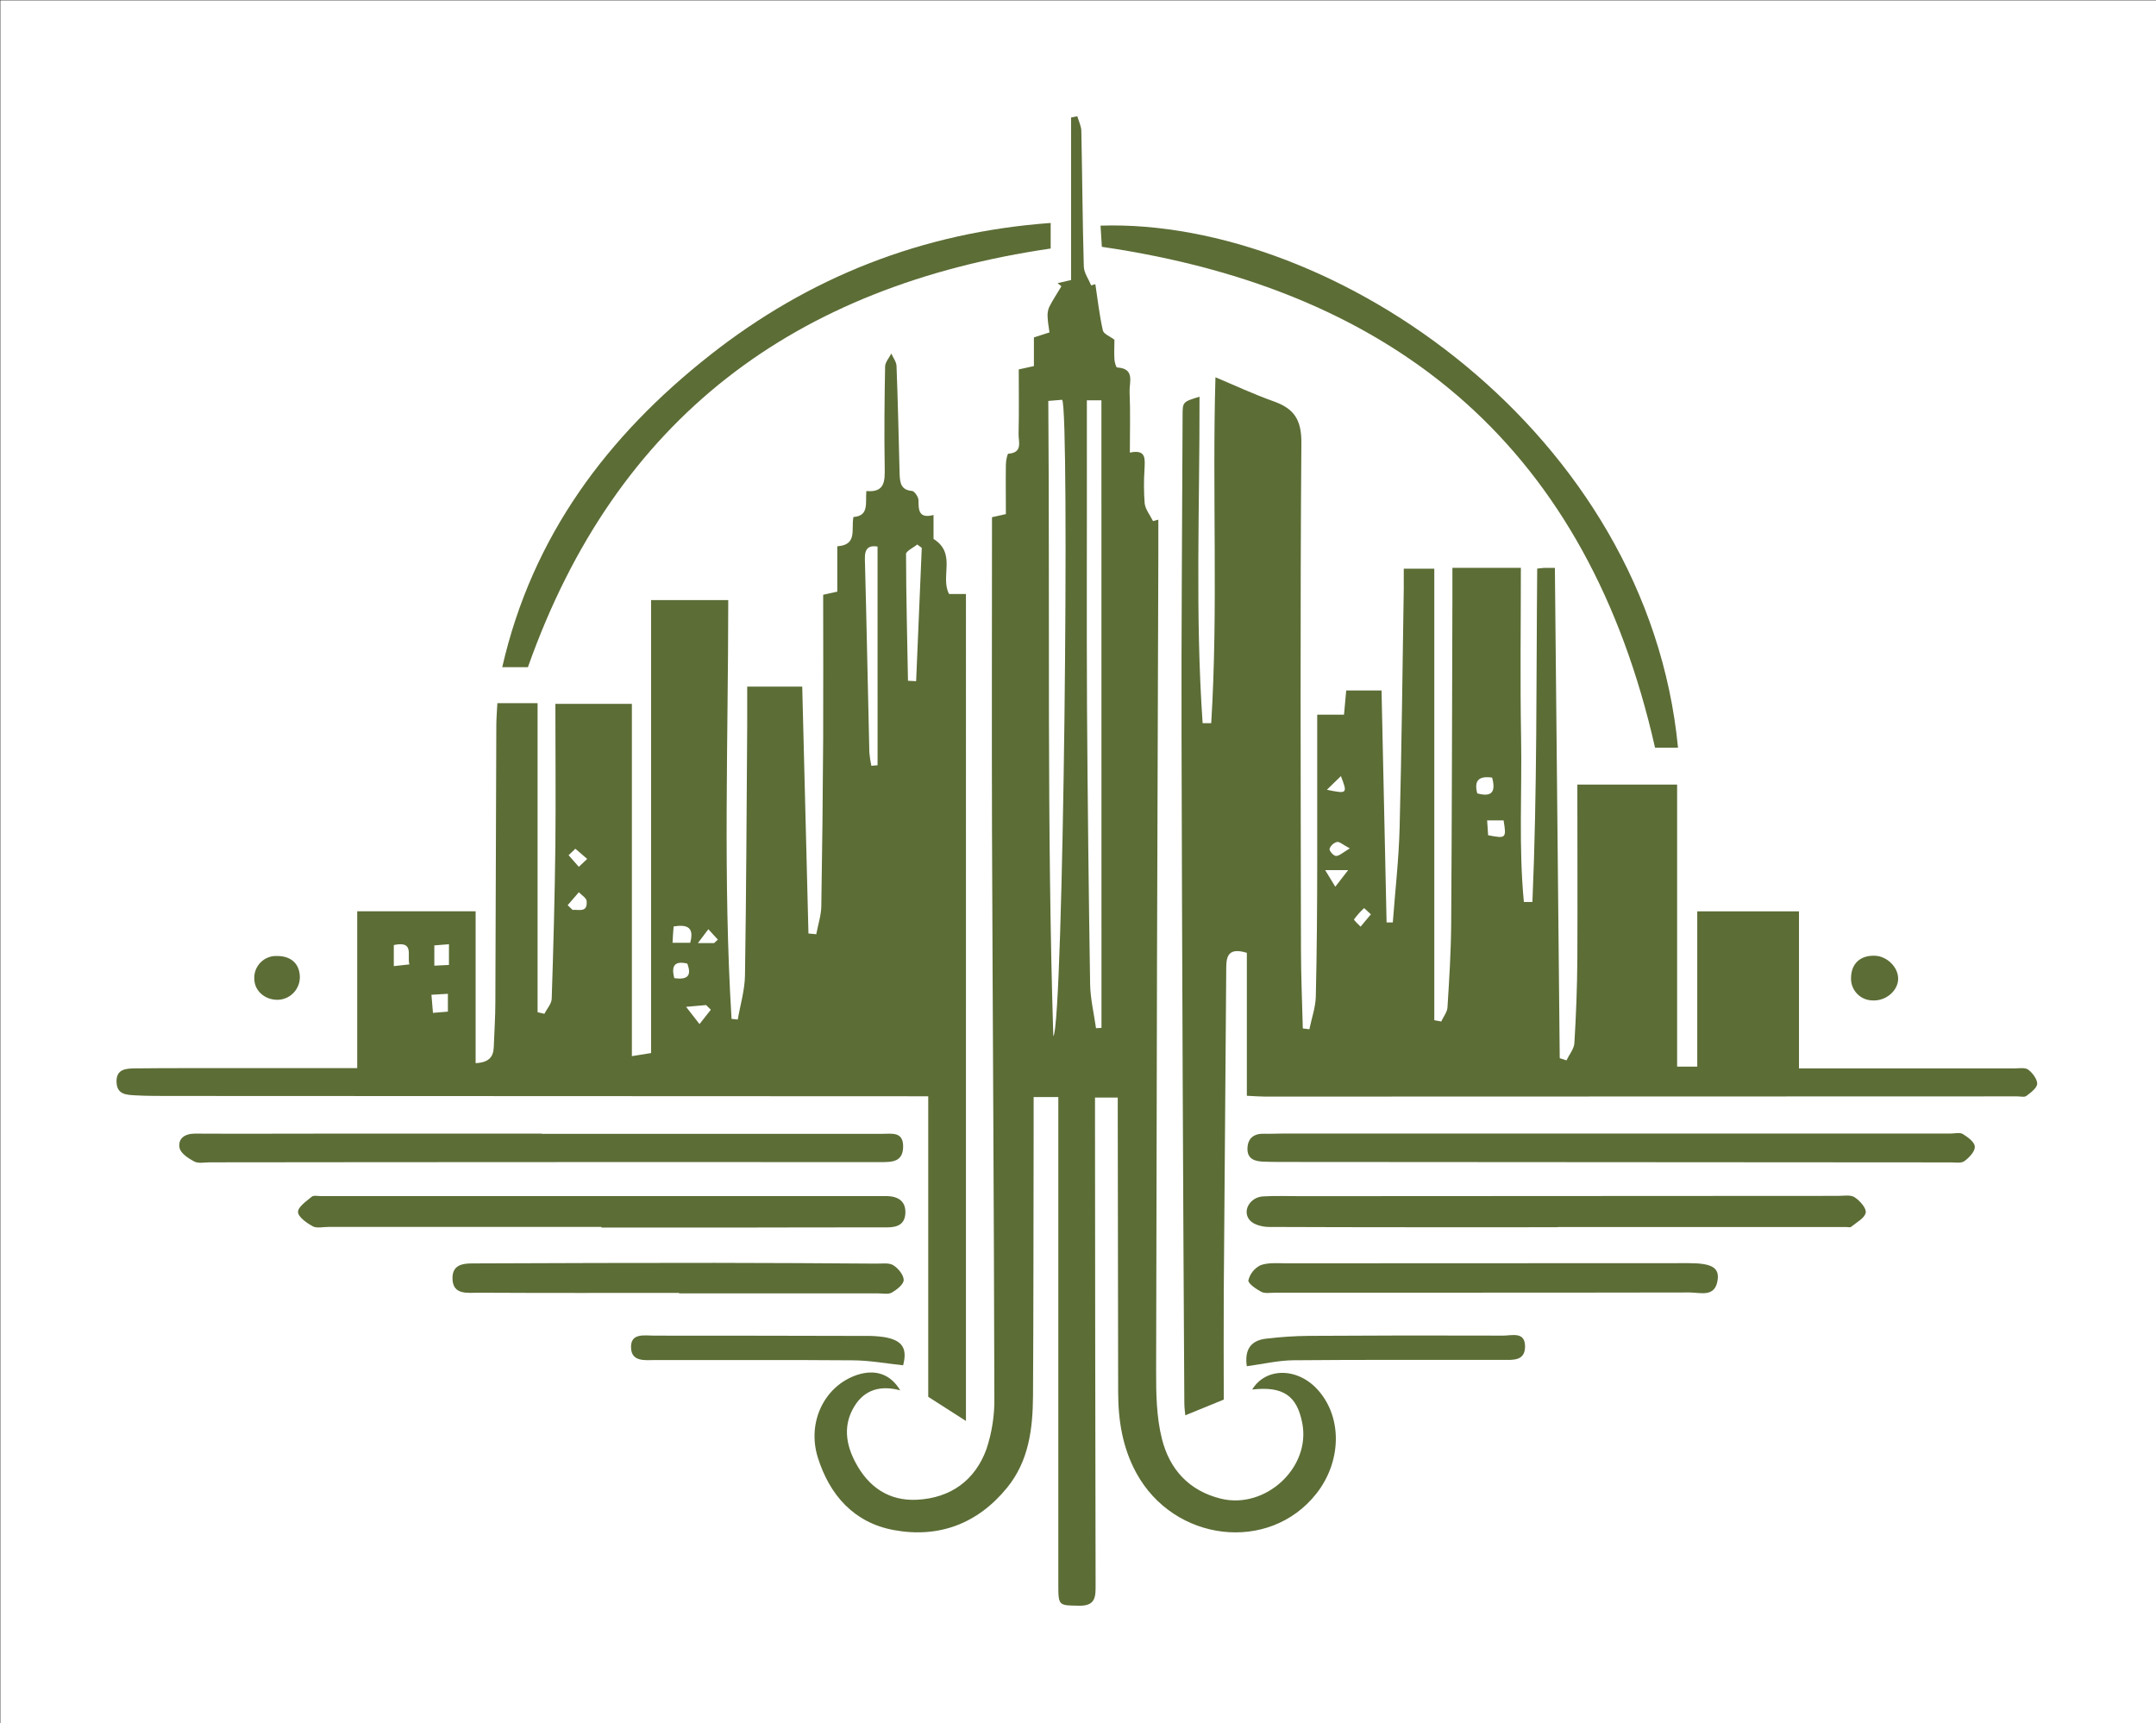
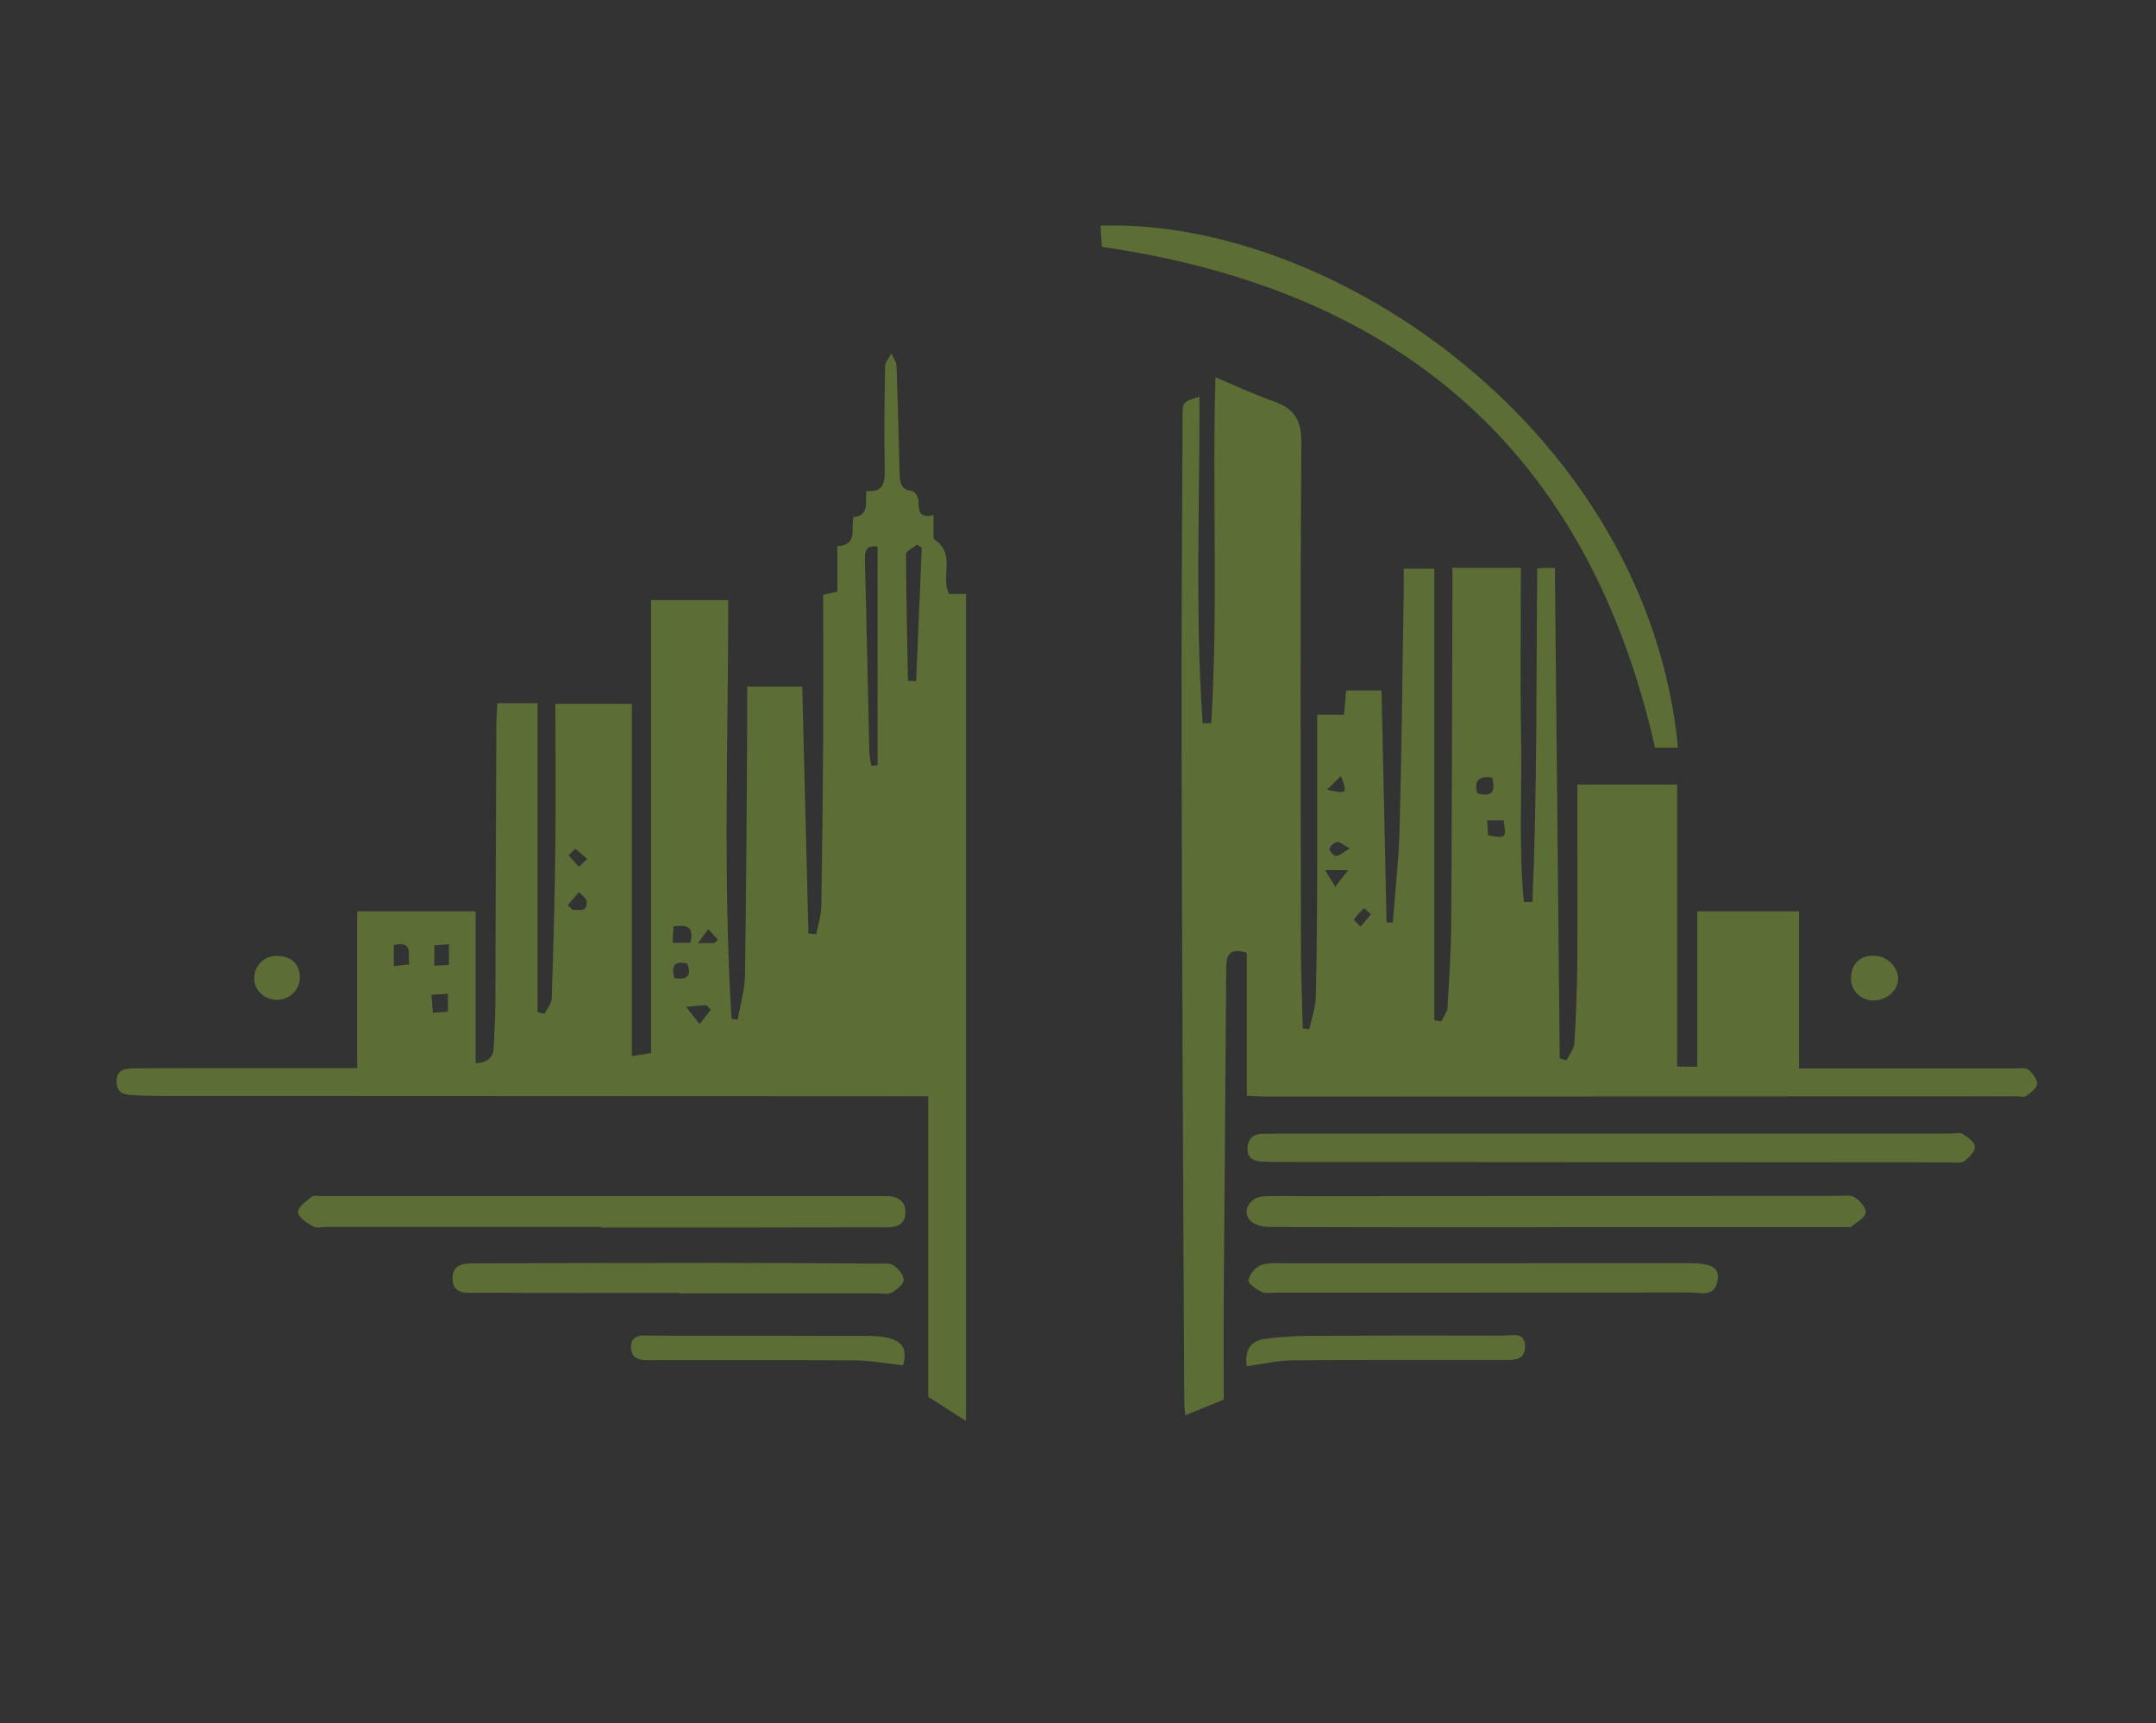
<svg xmlns="http://www.w3.org/2000/svg" xmlns:ns1="http://sodipodi.sourceforge.net/DTD/sodipodi-0.dtd" xmlns:ns2="http://www.inkscape.org/namespaces/inkscape" version="1.1" width="578" height="462" viewBox="0 0 578 462" xml:space="preserve" id="svg71" ns1:docname="built.svg">
  <rect x="0" y="0" width="578" height="462" fill="#333333" stroke="none" />
  <ns1:namedview pagecolor="#ffffff" bordercolor="#666666" borderopacity="1" objecttolerance="10" gridtolerance="10" guidetolerance="10" ns2:pageopacity="0" ns2:pageshadow="2" ns2:window-width="640" ns2:window-height="480" id="namedview73" fit-margin-top="31" fit-margin-left="31" fit-margin-right="31" fit-margin-bottom="31" />
  <desc id="desc2">Created with Fabric.js 5.3.0</desc>
  <defs id="defs4">
</defs>
-   <rect width="578" height="462" fill="#ffffff" x="0.1" y="0.1" id="rect6" />
  <g transform="matrix(1.03,0,0,1.03,288.73,231)" id="main_icon">
    <g id="g68">
      <g transform="matrix(0.81,0,0,0.81,138.56,9.03)" id="g10">
        <path style="opacity:1;fill:#5c6d36;fill-rule:nonzero;stroke:none;stroke-width:1;stroke-linecap:butt;stroke-linejoin:miter;stroke-miterlimit:4;stroke-dasharray:none;stroke-dashoffset:0" transform="translate(-479.69,-250.63)" d="m 614.29,306.33 c -1,-0.74 -2.89,-0.4 -4.38,-0.4 q -31.71,0 -63.43,0 h -5.85 v -50.46 h -32.69 v 49.9 h -6.47 v -90.64 h -32.06 c 0,18.88 0.09,37.5 0,56.12 -0.06,9 -0.41,18 -0.95,26.94 -0.12,1.9 -1.66,3.71 -2.54,5.56 l -2.17,-0.7 q -0.78,-78.67 -1.56,-157.56 c -1.32,0 -2.14,0 -3,0 -0.86,0 -1.87,0.16 -2.68,0.23 -0.33,36 0,71.57 -1.54,107.14 h -2.74 c -1.71,-17.62 -0.58,-35.37 -0.9,-53.05 -0.33,-18.09 -0.07,-36.19 -0.07,-54.33 h -22 c 0,3.65 0,6.78 0,9.92 -0.11,34.8 -0.16,69.59 -0.39,104.39 -0.06,9 -0.63,18 -1.19,26.93 -0.09,1.55 -1.32,3 -2,4.54 l -2.24,-0.41 V 145.36 h -9.81 c 0,2.34 0,4.32 0,6.29 -0.41,25.63 -0.67,51.27 -1.33,76.89 -0.26,10.18 -1.43,20.33 -2.19,30.49 h -2 c -0.54,-24.73 -1.07,-49.47 -1.62,-74.54 h -11.35 c -0.25,2.74 -0.47,5.13 -0.71,7.77 h -8.61 c 0,15.39 0,30.49 0,45.59 0,15.1 -0.1,30 -0.45,44.95 -0.08,3.53 -1.34,7 -2.07,10.55 l -2.11,-0.26 c -0.21,-8.45 -0.58,-16.89 -0.59,-25.34 -0.08,-54.28 -0.28,-108.56 0.13,-162.83 0.06,-7.55 -2.44,-11.07 -9,-13.38 -6.28,-2.22 -12.34,-5.07 -18.61,-7.7 -1.08,37.6 0.91,74.42 -1.36,111.15 H 349 c -2.43,-34.87 -0.92,-69.86 -1,-104.91 -5.48,1.68 -5.43,1.68 -5.44,6.18 -0.12,34.29 -0.43,68.59 -0.34,102.88 q 0.27,107.13 0.9,214.27 c 0,1.56 0.24,3.13 0.31,4 l 12.36,-5.05 c 0,-11.2 -0.07,-22.83 0,-34.46 0.24,-34.79 0.57,-69.58 0.8,-104.38 0,-4 1,-6.44 6.62,-4.73 v 45.94 c 2.58,0.12 4.2,0.26 5.82,0.26 q 120.87,0 241.75,-0.07 c 1,0 2.29,0.34 2.93,-0.15 1.41,-1.07 3.41,-2.54 3.46,-3.91 0.05,-1.37 -1.48,-3.5 -2.88,-4.53 z M 393.44,212 c 2.16,5.66 2.08,5.76 -4.51,4.39 z m -1.81,35.55 -3.25,-5.33 h 7.38 z m 0.22,-9.89 c -0.76,0 -2.18,-1.61 -2.07,-2.29 0.397,-1.082 1.296,-1.903 2.41,-2.2 0.8,-0.16 1.84,0.86 4.11,2.06 -2.3,1.36 -3.4,2.45 -4.45,2.43 z m 7.9,22.73 c -0.74,-0.81 -2.25,-2.12 -2.09,-2.36 0.955,-1.31 2.041,-2.52 3.24,-3.61 l 2.17,2 z m 37.49,-42.84 c -1.12,-4.31 0.69,-5.65 4.78,-5.07 1.2,4.43 0.07,6.41 -4.78,5.07 z m 3.5,13.45 c -0.09,-1.36 -0.19,-2.79 -0.32,-4.77 h 5.29 c 0.95,5.77 0.78,5.9 -4.97,4.77 z" stroke-linecap="round" id="path8" />
      </g>
      <g transform="matrix(0.81,0,0,0.81,-139.45,6.67)" id="g14">
        <path style="opacity:1;fill:#5c6d36;fill-rule:nonzero;stroke:none;stroke-width:1;stroke-linecap:butt;stroke-linejoin:miter;stroke-miterlimit:4;stroke-dasharray:none;stroke-dashoffset:0" transform="translate(-136.45,-247.72)" d="m 260.81,314.89 v 96.58 l 12.12,7.76 V 153.49 h -5.42 c -2.95,-5.52 2.5,-13 -5,-17.7 v -7.69 c -4.68,1.22 -4.85,-1.47 -4.83,-4.73 0,-1 -1.26,-2.92 -2.06,-3 -3.53,-0.28 -3.88,-2.56 -4,-5.22 -0.31,-11.65 -0.55,-23.3 -1,-34.94 -0.05,-1.33 -1.09,-2.63 -1.67,-4 -0.69,1.38 -1.95,2.75 -2,4.14 -0.2,10.82 -0.31,21.64 -0.13,32.46 0.07,4.38 0.09,8.13 -5.89,7.59 -0.37,3.68 1,8 -4.15,8.34 -0.81,3.93 1.4,9 -5.19,9.41 v 14.58 l -4.54,1 c 0,15.57 0.07,30.87 0,46.16 q -0.15,27 -0.6,53.93 c -0.06,3 -1.06,6 -1.62,9 l -2.51,-0.24 q -1,-39.73 -2,-79.34 h -17.68 c 0,4.41 0,8.39 0,12.37 -0.2,26.8 -0.29,53.6 -0.71,80.39 -0.07,4.76 -1.51,9.49 -2.32,14.23 l -2,-0.21 c -2.76,-44.78 -1.07,-89.65 -1.06,-134.57 h -24.8 V 301 l -6.17,1 V 188.79 H 141 c 0,15.46 0.15,30.42 0,45.38 -0.2,16.47 -0.64,32.93 -1.18,49.39 -0.06,1.63 -1.54,3.22 -2.36,4.83 l -2.18,-0.51 v -99.31 h -12.92 c -0.13,2.53 -0.33,4.82 -0.34,7.1 q -0.17,44.46 -0.31,88.9 c 0,4.83 -0.34,9.65 -0.51,14.47 -0.11,3.22 -1.57,5 -5.83,5.21 v -48.8 H 77.32 v 50.4 c -17.83,0 -35.13,0 -52.42,0 -6.33,0 -12.66,0 -19,0.08 -2.89,0.05 -6,0.18 -5.92,4.3 0.08,4.12 3.15,4.2 6,4.36 3.15,0.18 6.32,0.19 9.48,0.2 l 239.73,0.1 z M 89.08,273.07 v -6.78 c 6.67,-1.4 4.21,3.2 5,6.22 z m 17.38,14.62 -4.8,0.4 c -0.18,-2.13 -0.31,-3.71 -0.49,-5.82 l 5.29,-0.31 z m 0.34,-15 -4.7,0.23 v -6.51 l 4.7,-0.38 z m 39.73,-17.69 -1.59,-1.5 3.6,-4.18 c 0.87,0.93 2.4,1.81 2.5,2.82 0.35,3.92 -2.57,2.65 -4.51,2.86 z m 2,-13.84 -3.29,-3.74 2.18,-2.07 3.8,3.27 z M 179,260.31 c 4.34,-0.68 6.7,0.23 5.32,5.27 h -5.67 c 0.09,-1.95 0.19,-3.53 0.35,-5.27 z m 0.19,16.6 c -1,-4 0.14,-5.61 4.19,-4.66 1.48,3.86 0.13,5.33 -4.23,4.66 z m 8.14,14.81 -4.33,-5.57 6.43,-0.57 1.52,1.5 c -1.25,1.55 -2.45,3.1 -3.66,4.64 z M 192,265.67 h -5.21 l 3.36,-4.46 3.06,3.34 z m 52.53,-57.15 -2,0.17 c -0.306,-1.415 -0.52,-2.848 -0.64,-4.29 -0.49,-20.74 -0.89,-41.48 -1.44,-62.21 -0.1,-3.52 1.46,-4.39 4.07,-3.95 z m 9.11,-67.78 c 0,-1.05 2.37,-2.11 3.64,-3.17 l 1.45,1.09 q -0.91,21.42 -1.81,42.84 l -2.62,-0.13 c -0.24,-13.54 -0.6,-27.09 -0.62,-40.63 z" stroke-linecap="round" id="path12" />
      </g>
      <g transform="matrix(0.81,0,0,0.81,-0.47,-0.17)" id="g18">
-         <path style="opacity:1;fill:#5c6d36;fill-rule:nonzero;stroke:none;stroke-width:1;stroke-linecap:butt;stroke-linejoin:miter;stroke-miterlimit:4;stroke-dasharray:none;stroke-dashoffset:0" transform="translate(-308.03,-239.27)" d="m 364.91,409.12 c 9.92,-1.11 14.41,1.93 16.11,10.9 2.7,14.31 -11.94,27.69 -26.21,24.17 -10.36,-2.57 -16.49,-9.57 -18.91,-19.22 -1.76,-7 -1.88,-14.49 -1.86,-21.76 q 0.21,-131.1 0.71,-262.2 c 0,-3.81 0,-7.61 0,-11.42 l -1.71,0.46 c -0.93,-1.89 -2.44,-3.71 -2.68,-5.68 -0.283,-3.661 -0.3,-7.337 -0.05,-11 0.09,-3.13 0.73,-6.49 -4.71,-5.32 0,-6.93 0.19,-13.25 -0.09,-19.55 -0.13,-3 1.86,-7.49 -4,-7.81 -0.35,0 -0.81,-1.69 -0.87,-2.62 -0.13,-2.15 0,-4.31 0,-6.3 -1.4,-1.07 -3.46,-1.82 -3.72,-3 -1.1,-4.88 -1.66,-9.88 -2.41,-14.85 l -1.34,0.39 c -0.82,-2 -2.31,-4 -2.37,-6.11 -0.41,-14.48 -0.49,-29 -0.79,-43.44 0,-1.61 -0.85,-3.21 -1.3,-4.81 l -2,0.41 v 52.23 l -4.34,1 1.24,1 c -1.33,2.22 -2.76,4.38 -3.93,6.67 -0.428,1.02 -0.603,2.128 -0.51,3.23 0.06,1.62 0.38,3.23 0.6,4.93 l -5,1.6 v 9.22 l -4.87,1.07 c 0,7.13 0.1,13.94 -0.06,20.75 -0.05,2.47 1.44,6 -3.28,6.34 -0.36,0 -0.78,2.29 -0.8,3.52 -0.08,5.29 0,10.59 0,15.88 l -4.46,1 c 0,33.62 -0.1,67.07 0,100.52 0.22,60.76 0.64,121.52 0.76,182.29 0.102,5.636 -0.75,11.248 -2.52,16.6 -3.67,10.12 -11.54,15.79 -22.37,16.33 -9,0.45 -15.57,-4.09 -19.75,-12 -3.14,-5.91 -4,-12.1 -0.32,-18.06 3.28,-5.35 8.42,-6.79 14.71,-5.1 -3.17,-5.3 -8.06,-6.88 -13.95,-4.93 -10.4,3.55 -16.09,15.15 -12.52,26.55 3.82,12.13 11.66,20.91 24.35,23.27 14.47,2.7 27,-2 36.44,-13.58 7.06,-8.65 8.28,-19.06 8.35,-29.65 0.16,-28.31 0.14,-56.61 0.2,-84.91 v -11 h 7.93 v 11.11 q 0,72.92 0,145.83 c 0,6.64 0.22,6.41 6.71,6.52 5.36,0.09 5.28,-3 5.27,-6.79 q -0.15,-73.9 -0.19,-147.83 v -8.67 h 7.31 v 5.7 q 0.06,44.46 0.13,88.9 c 0,9.11 1.4,17.9 5.82,26 12.13,22.29 42.74,25.84 57.85,6.7 8.09,-10.25 8.4,-24.3 0.72,-33.11 -6.47,-7.49 -16.89,-7.64 -21.32,-0.37 z M 301,295.57 c -2.11,-67.92 -1.09,-135.85 -1.61,-204.13 l 4.45,-0.37 c 2.47,3.24 0.46,201.23 -2.84,204.5 z m 15.48,-2.66 -1.76,0.1 c -0.66,-4.72 -1.81,-9.44 -1.89,-14.17 q -0.7,-44.41 -1,-88.84 c -0.15,-28.46 0,-56.92 -0.05,-85.37 V 91.24 h 4.68 z" stroke-linecap="round" id="path16" />
-       </g>
+         </g>
      <g transform="matrix(0.81,0,0,0.81,81.28,-97.63)" id="g22">
        <path style="opacity:1;fill:#5c6d36;fill-rule:nonzero;stroke:none;stroke-width:1;stroke-linecap:butt;stroke-linejoin:miter;stroke-miterlimit:4;stroke-dasharray:none;stroke-dashoffset:0" transform="translate(-408.96,-118.94)" d="m 494.36,202.85 h 7.38 C 492,101.72 391.47,32.69 316.18,35.1 c 0.15,2.47 0.3,4.93 0.42,6.81 95.98,14.01 156.24,65.81 177.76,160.94 z" stroke-linecap="round" id="path20" />
      </g>
      <g transform="matrix(0.81,0,0,0.81,-78.22,-108.42)" id="g26">
-         <path style="opacity:1;fill:#5c6d36;fill-rule:nonzero;stroke:none;stroke-width:1;stroke-linecap:butt;stroke-linejoin:miter;stroke-miterlimit:4;stroke-dasharray:none;stroke-dashoffset:0" transform="translate(-212.06,-105.63)" d="m 300.17,42.47 v -8.22 c -41.24,3 -77.67,17.39 -109.55,42.53 -32.85,25.9 -57.05,58.06 -66.68,100.22 h 8.25 c 28.42,-80.35 86,-122.55 167.98,-134.53 z" stroke-linecap="round" id="path24" />
-       </g>
+         </g>
      <g transform="matrix(0.81,0,0,0.81,139.03,74.5)" id="g30">
        <path style="opacity:1;fill:#5c6d36;fill-rule:nonzero;stroke:none;stroke-width:1;stroke-linecap:butt;stroke-linejoin:miter;stroke-miterlimit:4;stroke-dasharray:none;stroke-dashoffset:0" transform="translate(-480.26,-331.45)" d="m 593.24,327 c -1,-0.59 -2.59,-0.14 -3.93,-0.14 h -108.8 v 0 H 374.69 c -2,0 -4,0.12 -6,0.06 -3.23,-0.09 -5.17,1.45 -5.29,4.62 -0.15,3.58 2.45,4.29 5.36,4.36 1.67,0.05 3.33,0.09 5,0.09 q 107.82,0.07 215.62,0.14 c 1.49,0 3.36,0.35 4.38,-0.4 1.53,-1.11 3.42,-3.09 3.36,-4.63 -0.06,-1.54 -2.27,-3.1 -3.88,-4.1 z" stroke-linecap="round" id="path28" />
      </g>
      <g transform="matrix(0.81,0,0,0.81,-139.45,74.59)" id="g34">
-         <path style="opacity:1;fill:#5c6d36;fill-rule:nonzero;stroke:none;stroke-width:1;stroke-linecap:butt;stroke-linejoin:miter;stroke-miterlimit:4;stroke-dasharray:none;stroke-dashoffset:0" transform="translate(-136.46,-331.57)" d="m 245.75,336.05 c 3.5,0 6.94,-0.1 7,-4.9 0.09,-5 -3.65,-4.19 -6.72,-4.19 q -54.69,0 -109.38,0 v -0.07 H 68.24 c -14.32,0 -28.64,0.08 -43,0 -3.33,0 -5.54,1.55 -5,4.57 0.33,1.74 2.84,3.4 4.74,4.4 1.32,0.69 3.26,0.26 4.92,0.26 q 25.72,0 51.45,-0.05 82.22,-0.07 164.4,-0.02 z" stroke-linecap="round" id="path32" />
-       </g>
+         </g>
      <g transform="matrix(0.81,0,0,0.81,124.73,91.05)" id="g38">
        <path style="opacity:1;fill:#5c6d36;fill-rule:nonzero;stroke:none;stroke-width:1;stroke-linecap:butt;stroke-linejoin:miter;stroke-miterlimit:4;stroke-dasharray:none;stroke-dashoffset:0" transform="translate(-462.6,-351.9)" d="m 558.46,347.33 c -1.32,-0.85 -3.54,-0.42 -5.36,-0.42 L 380.42,347 c -4,0 -8,-0.16 -12,0.07 -4.26,0.25 -6.84,4.72 -4.27,7.68 1.24,1.42 4,2.13 6.08,2.14 30.95,0.13 61.89,0.09 92.83,0.09 v -0.06 h 92.83 c 0.5,0 1.17,0.19 1.47,-0.06 1.72,-1.43 4.34,-2.78 4.69,-4.54 0.3,-1.45 -1.9,-3.9 -3.59,-4.99 z" stroke-linecap="round" id="path36" />
      </g>
      <g transform="matrix(0.81,0,0,0.81,-123.71,91.12)" id="g42">
        <path style="opacity:1;fill:#5c6d36;fill-rule:nonzero;stroke:none;stroke-width:1;stroke-linecap:butt;stroke-linejoin:miter;stroke-miterlimit:4;stroke-dasharray:none;stroke-dashoffset:0" transform="translate(-155.88,-351.99)" d="m 155.78,357.09 q 21.47,0 42.93,0 c 16.3,0 32.61,-0.1 48.91,-0.06 3.31,0 5.67,-1 5.84,-4.54 0.18,-3.72 -2.14,-5.33 -5.63,-5.51 -0.66,0 -1.33,0 -2,0 H 65.65 c -1,0 -2.32,-0.31 -2.93,0.19 -1.74,1.46 -4.47,3.3 -4.42,4.92 0.05,1.62 2.78,3.52 4.72,4.59 1.29,0.71 3.26,0.21 4.92,0.21 h 87.85 c 0,0.05 -0.01,0.11 -0.01,0.2 z" stroke-linecap="round" id="path40" />
      </g>
      <g transform="matrix(0.81,0,0,0.81,105.71,108.43)" id="g46">
        <path style="opacity:1;fill:#5c6d36;fill-rule:nonzero;stroke:none;stroke-width:1;stroke-linecap:butt;stroke-linejoin:miter;stroke-miterlimit:4;stroke-dasharray:none;stroke-dashoffset:0" transform="translate(-439.12,-373.36)" d="m 505.21,368.53 q -64.62,0 -129.22,0.05 c -2.82,0 -5.85,-0.31 -8.4,0.61 -1.951,0.963 -3.379,2.737 -3.9,4.85 -0.19,0.95 2.48,2.85 4.16,3.71 1.21,0.61 2.94,0.27 4.43,0.27 h 66.85 V 378 c 22.12,0 44.24,0 66.36,-0.05 3.49,0 8.25,1.74 9,-4.15 0.51,-3.89 -2.05,-5.27 -9.28,-5.27 z" stroke-linecap="round" id="path44" />
      </g>
      <g transform="matrix(0.81,0,0,0.81,-103.83,108.46)" id="g50">
        <path style="opacity:1;fill:#5c6d36;fill-rule:nonzero;stroke:none;stroke-width:1;stroke-linecap:butt;stroke-linejoin:miter;stroke-miterlimit:4;stroke-dasharray:none;stroke-dashoffset:0" transform="translate(-180.42,-373.38)" d="m 180.77,378.22 h 63.89 c 1.49,0 3.27,0.41 4.41,-0.24 1.62,-0.92 3.84,-2.65 3.85,-4.05 0,-1.62 -1.76,-3.76 -3.34,-4.75 -1.37,-0.85 -3.55,-0.51 -5.37,-0.52 -17.31,-0.11 -34.61,-0.24 -51.92,-0.24 q -38.17,0 -76.36,0.17 c -3.62,0 -8.17,-0.29 -8,5 0.17,5.29 5,4.4 8.42,4.42 21.46,0.12 42.93,0.06 64.39,0.06 z" stroke-linecap="round" id="path48" />
      </g>
      <g transform="matrix(0.81,0,0,0.81,80.35,127.29)" id="g54">
        <path style="opacity:1;fill:#5c6d36;fill-rule:nonzero;stroke:none;stroke-width:1;stroke-linecap:butt;stroke-linejoin:miter;stroke-miterlimit:4;stroke-dasharray:none;stroke-dashoffset:0" transform="translate(-407.81,-396.64)" d="m 445.53,391.81 q -31.15,-0.12 -62.32,0.08 c -4.647,0.043 -9.287,0.347 -13.9,0.91 -5,0.6 -6.88,3.69 -6.13,8.85 5.26,-0.71 10.13,-1.88 15,-1.92 22.43,-0.21 44.87,-0.08 67.31,-0.12 3.1,0 7,0.43 7.1,-4.14 0.1,-5.14 -4.28,-3.64 -7.06,-3.66 z" stroke-linecap="round" id="path52" />
      </g>
      <g transform="matrix(0.81,0,0,0.81,-80.47,127.21)" id="g58">
        <path style="opacity:1;fill:#5c6d36;fill-rule:nonzero;stroke:none;stroke-width:1;stroke-linecap:butt;stroke-linejoin:miter;stroke-miterlimit:4;stroke-dasharray:none;stroke-dashoffset:0" transform="translate(-209.27,-396.52)" d="m 252.75,401.33 c 1.4,-5.41 -0.17,-8.08 -6.14,-9.07 -1.986,-0.29 -3.993,-0.414 -6,-0.37 q -33.92,-0.09 -67.82,-0.09 c -3.12,0 -7.73,-1 -7.47,4 0.22,4.55 4.69,3.84 7.89,3.84 21.11,0.06 42.23,-0.09 63.33,0.09 5.39,0.02 10.74,1.02 16.21,1.6 z" stroke-linecap="round" id="path56" />
      </g>
      <g transform="matrix(0.81,0,0,0.81,207.6,30.32)" id="g62">
        <path style="opacity:1;fill:#5c6d36;fill-rule:nonzero;stroke:none;stroke-width:1;stroke-linecap:butt;stroke-linejoin:miter;stroke-miterlimit:4;stroke-dasharray:none;stroke-dashoffset:0" transform="translate(-564.92,-276.92)" d="m 564.38,284.1 c 4.23,0.19 8.12,-3.18 8.11,-7 0,-3.68 -3.51,-7.17 -7.39,-7.36 -4.69,-0.22 -7.65,2.46 -7.75,7 -0.099,1.923 0.599,3.802 1.929,5.195 1.33,1.393 3.175,2.176 5.101,2.165 z" stroke-linecap="round" id="path60" />
      </g>
      <g transform="matrix(0.81,0,0,0.81,-208.21,30.27)" id="g66">
        <path style="opacity:1;fill:#5c6d36;fill-rule:nonzero;stroke:none;stroke-width:1;stroke-linecap:butt;stroke-linejoin:miter;stroke-miterlimit:4;stroke-dasharray:none;stroke-dashoffset:0" transform="translate(-51.56,-276.86)" d="m 51.61,283.9 c 3.976,-0.005 7.215,-3.195 7.28,-7.17 0,-4.31 -2.72,-6.91 -7.28,-6.91 -2.012,-0.107 -3.973,0.659 -5.38,2.101 -1.407,1.442 -2.125,3.42 -1.97,5.429 0.11,3.65 3.31,6.51 7.35,6.55 z" stroke-linecap="round" id="path64" />
      </g>
    </g>
  </g>
</svg>